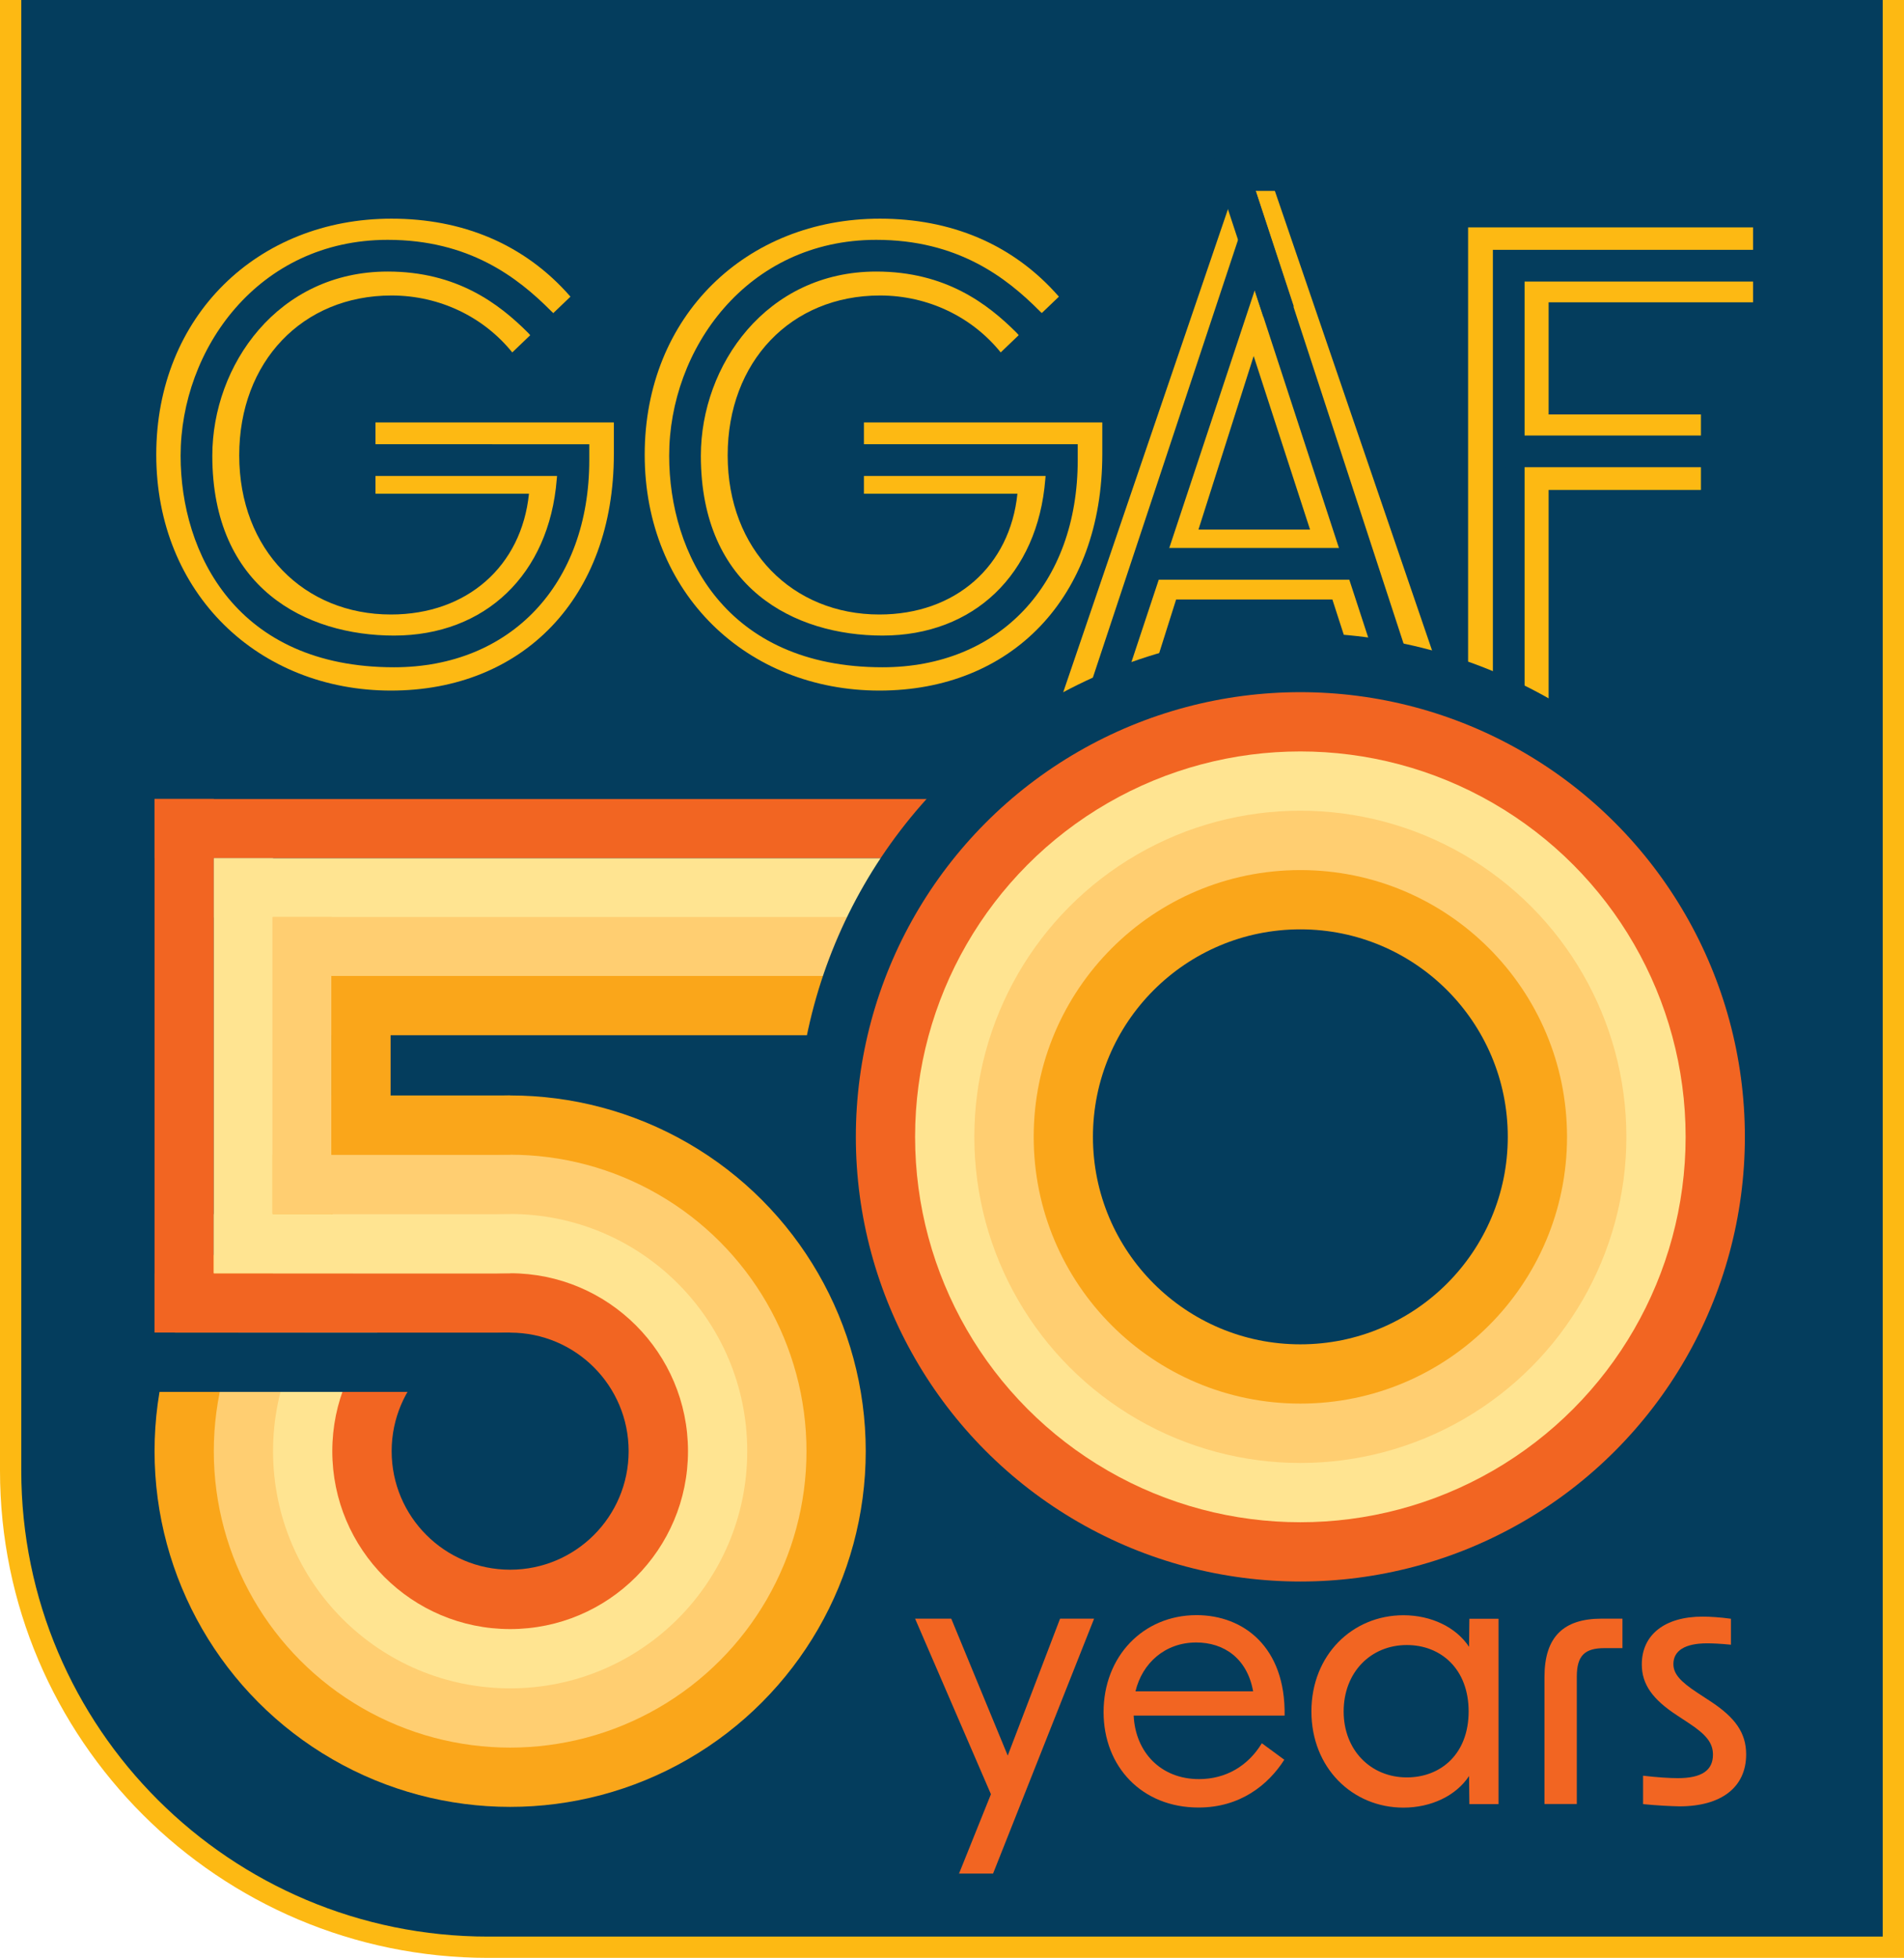
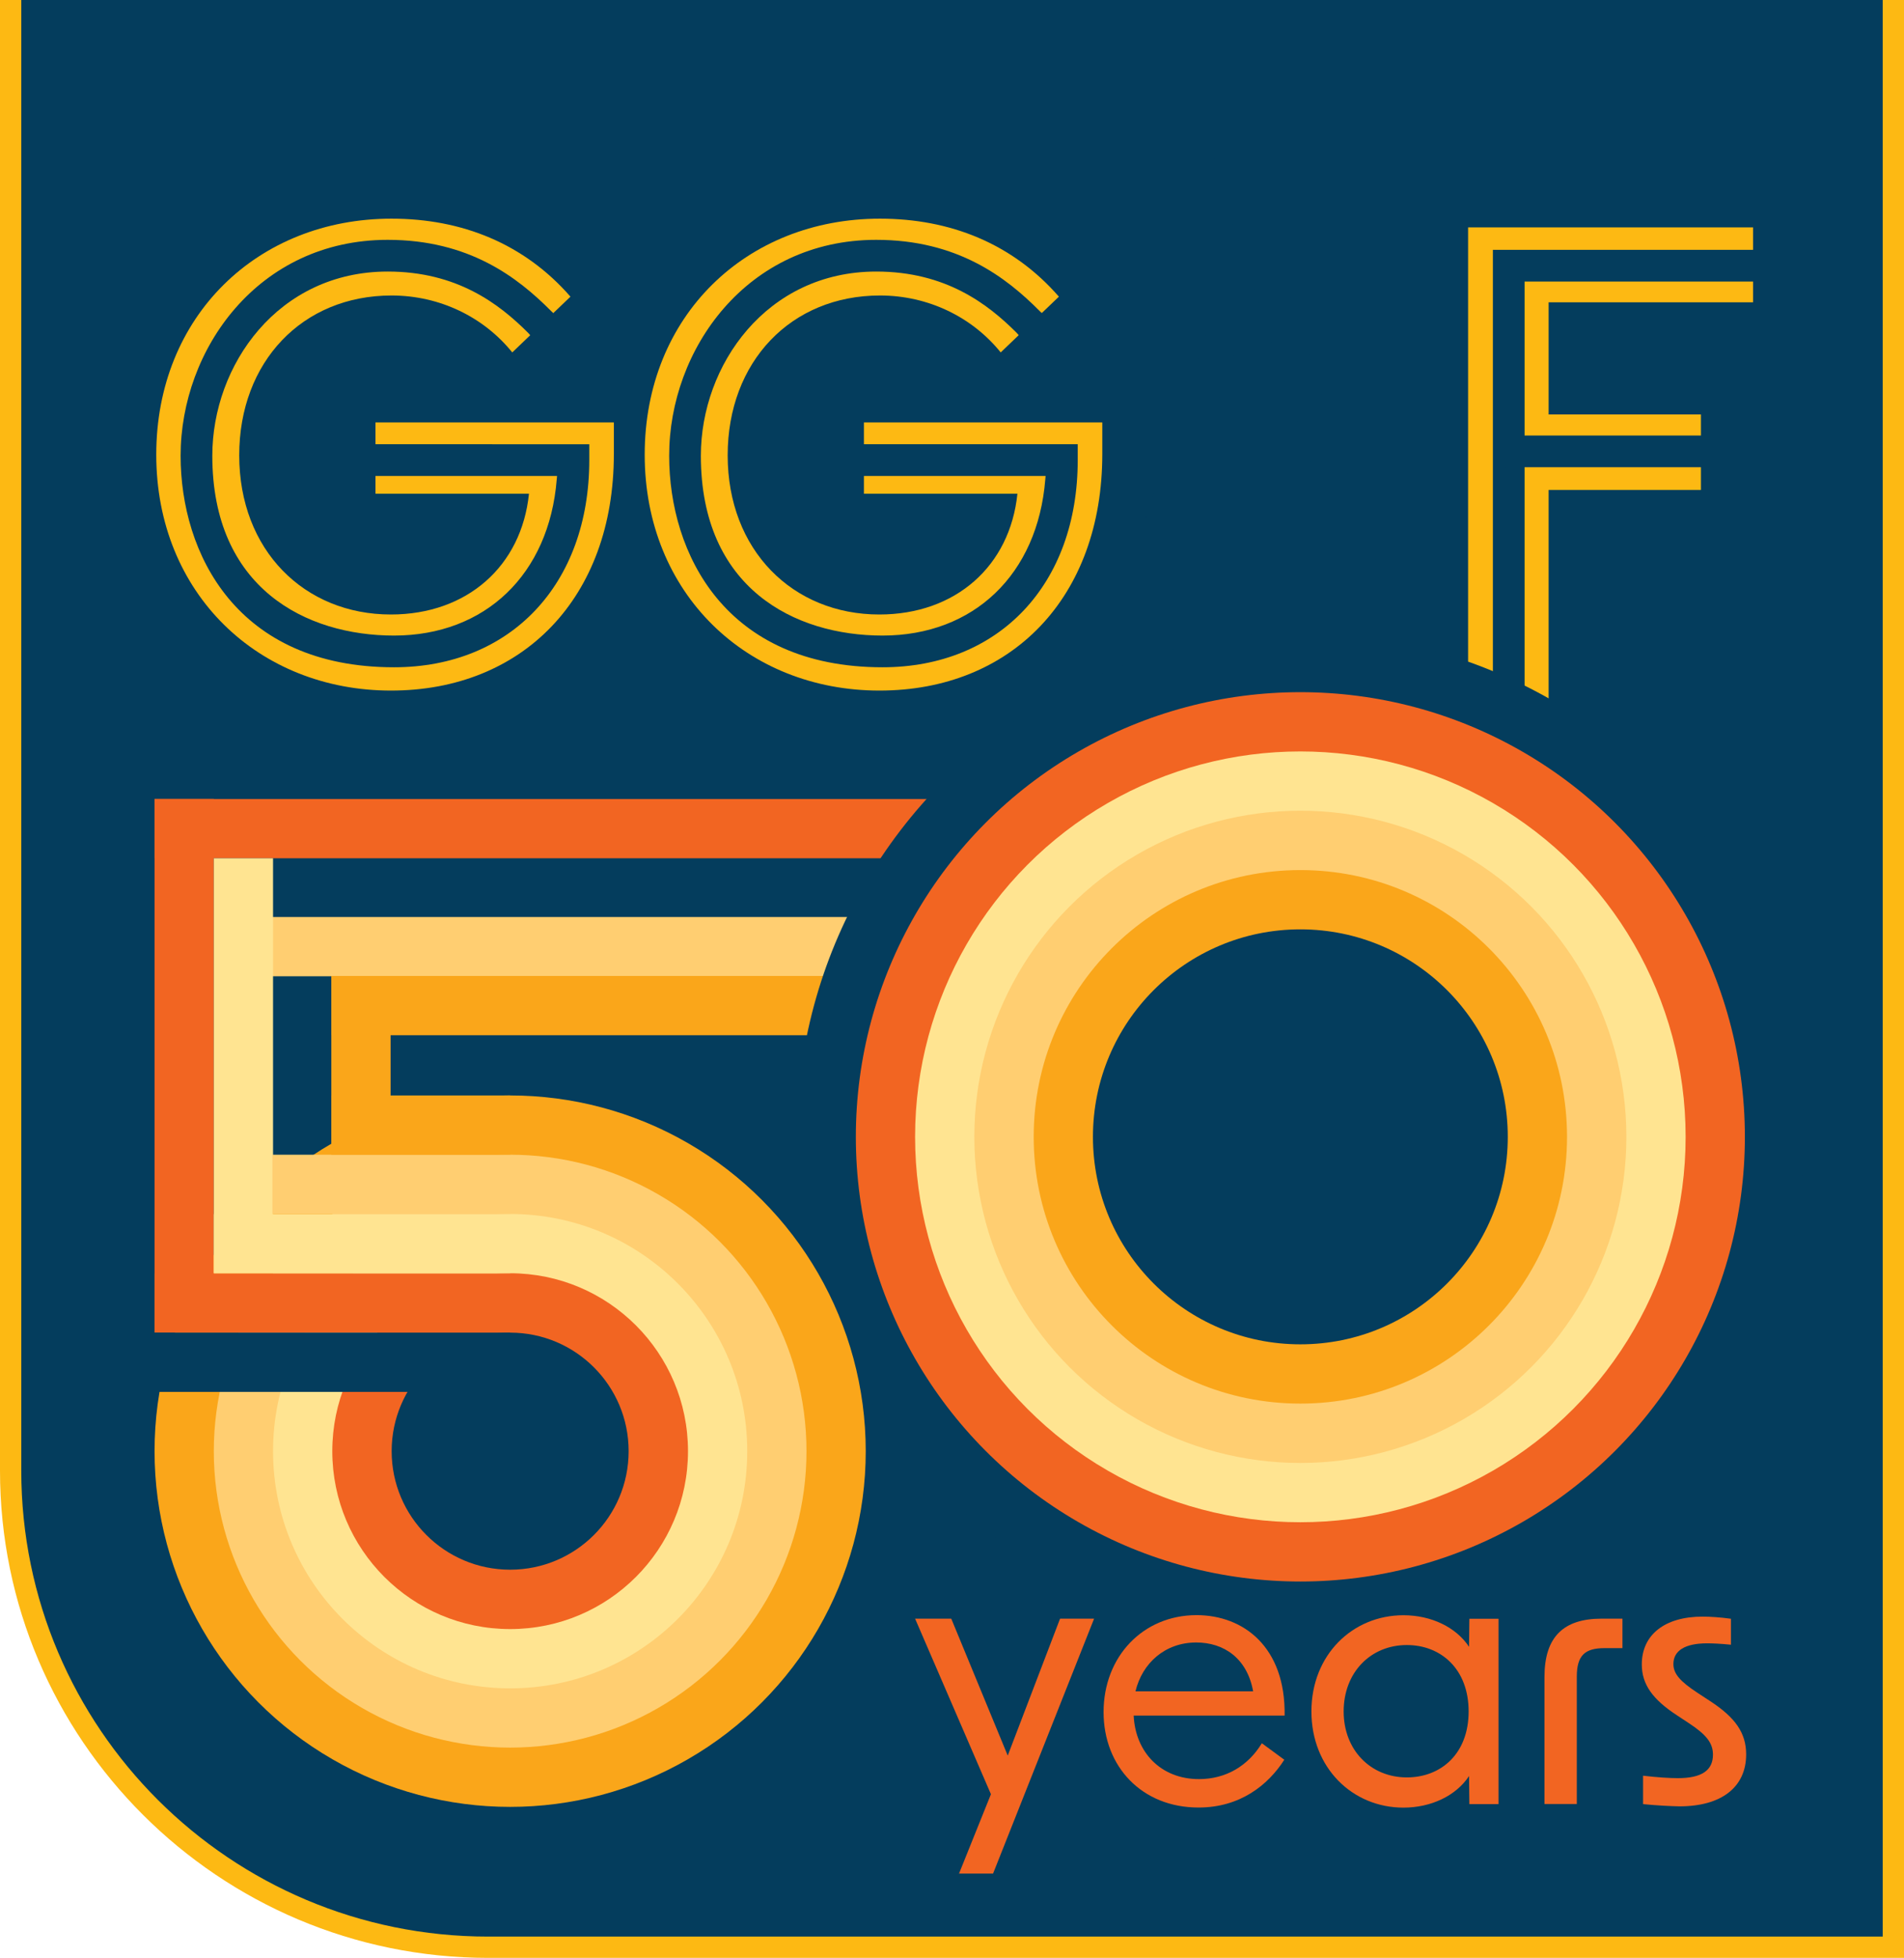
<svg xmlns="http://www.w3.org/2000/svg" version="1.1" id="Layer_1" x="0px" y="0px" viewBox="0 0 179 184" style="enable-background:new 0 0 179 184;" xml:space="preserve">
  <style type="text/css">
	.st0{fill:#FDB913;}
	.st1{fill:#043D5D;}
	.st2{fill:none;}
	.st3{fill:#F26522;}
	.st4{fill:#FFE491;}
	.st5{fill:#FFCE71;}
	.st6{fill:#FAA61A;}
</style>
  <g>
    <path class="st0" d="M45.9,184C20.59,184,0,163.46,0,138.21V0h179v184H45.9z" />
  </g>
  <g>
    <path class="st1" d="M53.56,0H45.9H2v138.21C2,162.39,21.66,182,45.9,182H177V0H53.56z" />
  </g>
  <rect x="14.47" y="19.67" class="st2" width="150.44" height="150.44" />
  <path class="st0" d="M138.02,21.37h26.79v7.04h-19.22v10.54h14.32v7.1h-14.32v25.68h-7.57V21.37z" />
  <polygon class="st1" points="140.35,69.98 140.35,23.48 166.69,23.48 166.69,26.46 143.33,26.46 143.33,69.98 " />
  <rect x="141.6" y="40.93" class="st1" width="24.12" height="2.98" />
-   <path class="st0" d="M117.94,12.35l18.97,55.44l-8.57-1.92l-3.08-9.53h-14.69l-3.01,9.53l-9.26,4.04L117.1,14.8L117.94,12.35z   M123.16,49.77l-5.3-16.31l-5.19,16.31H123.16z" />
  <path class="st0" d="M60.61,42.73c0-13.04,9.55-22.18,22.12-22.18c6.58,0,12.46,2.33,16.82,7.33l-5.47,5.24  c-2.68-3.32-6.81-5.35-11.35-5.35c-8.38,0-14.32,6.23-14.32,15.02c0,8.91,6.11,14.96,14.26,14.96c7.16,0,12.28-4.54,12.98-11.35  H81.22V39.7h22.41v2.97c0,13.5-8.56,22.23-20.95,22.23C70.22,64.9,60.61,55.77,60.61,42.73z" />
  <path class="st1" d="M82.97,62.71c-14.8,0-20.06-10.71-20.06-19.88c0-9.98,7.28-20.29,19.47-20.29c7.65,0,12.22,3.53,15.35,6.68  l0.95,0.9l-2.47,1.87l-0.63-0.71c-2.73-2.73-6.69-5.76-13.2-5.76c-10.32,0-16.49,8.8-16.49,17.31c0,12.46,8.82,16.9,17.08,16.9  c8.58,0,14.59-5.76,15.3-14.68l0.03-0.32H78.47v-2.98h22.85v1.49C101.32,54.89,93.95,62.71,82.97,62.71z" />
  <polygon class="st1" points="100.69,69.87 117.98,17.75 134.78,69.13 131.13,67.57 117.96,27.28 103.52,70.81 " />
  <rect x="107.01" y="51.5" class="st1" width="21.63" height="2.98" />
  <rect x="14.53" y="75.09" class="st3" width="100.92" height="5.57" />
-   <rect x="20.1" y="80.66" class="st4" width="74.6" height="5.57" />
  <rect x="25.61" y="86.18" class="st5" width="62.3" height="5.57" />
  <rect x="31.15" y="91.72" class="st6" width="52" height="5.57" />
  <circle class="st1" cx="122.25" cy="106.84" r="47.36" />
  <circle class="st6" cx="47.96" cy="136.38" r="33.43" />
  <rect x="14.53" y="75.09" class="st3" width="5.57" height="50.15" />
  <rect x="20.1" y="80.66" class="st4" width="5.57" height="39" />
-   <rect x="25.61" y="86.18" class="st5" width="5.57" height="27.92" />
  <rect x="31.15" y="91.72" class="st6" width="5.57" height="16.81" />
  <circle class="st3" cx="122.25" cy="106.84" r="41.79" />
  <circle class="st4" cx="122.25" cy="106.84" r="36.22" />
  <circle class="st5" cx="122.25" cy="106.84" r="30.65" />
  <circle class="st6" cx="122.25" cy="106.84" r="25.07" />
  <circle class="st1" cx="122.25" cy="106.84" r="19.5" />
  <circle class="st5" cx="47.96" cy="136.38" r="27.86" />
  <circle class="st4" cx="47.96" cy="136.38" r="22.29" />
  <circle class="st3" cx="47.96" cy="136.38" r="16.72" />
  <circle class="st1" cx="47.96" cy="136.38" r="11.14" />
  <rect x="14.53" y="119.67" class="st3" width="33.43" height="5.57" />
  <rect x="12.05" y="125.24" class="st1" width="35.91" height="5.57" />
  <rect x="20.1" y="114.1" class="st4" width="27.86" height="5.57" />
  <rect x="25.61" y="108.52" class="st5" width="22.35" height="5.57" />
  <rect x="31.15" y="102.95" class="st6" width="16.81" height="5.57" />
  <rect x="99.42" y="12.35" class="st1" width="38.61" height="5.59" />
  <path class="st0" d="M14.69,42.73c0-13.04,9.55-22.18,22.12-22.18c6.58,0,12.46,2.33,16.82,7.33l-5.47,5.24  c-2.68-3.32-6.81-5.35-11.35-5.35c-8.38,0-14.32,6.23-14.32,15.02c0,8.91,6.11,14.96,14.26,14.96c7.16,0,12.28-4.54,12.98-11.35  H35.3V39.7h22.41v2.97c0,13.5-8.56,22.23-20.95,22.23C24.3,64.9,14.69,55.77,14.69,42.73z" />
  <path class="st1" d="M37.04,62.71c-14.8,0-20.06-10.71-20.06-19.88c0-9.98,7.28-20.29,19.47-20.29c7.65,0,12.22,3.53,15.35,6.68  l0.95,0.9l-2.47,1.87l-0.63-0.71c-2.73-2.73-6.69-5.76-13.2-5.76c-10.32,0-16.49,8.8-16.49,17.31c0,12.46,8.82,16.9,17.08,16.9  c8.58,0,14.59-5.76,15.3-14.68l0.03-0.32H32.55v-2.98H55.4v1.49C55.4,54.89,48.02,62.71,37.04,62.71z" />
  <rect x="116.22" y="14.07" transform="matrix(0.95 -0.313 0.313 0.95 -0.912 37.995)" class="st1" width="3.02" height="15.54" />
  <g>
    <path class="st3" d="M93.16,168.62l-7.13-16.5h3.4l5.31,12.87l4.92-12.87h3.2l-9.5,23.96h-3.2L93.16,168.62z" />
    <path class="st3" d="M103.75,160.9c0-5.21,3.7-9.11,8.74-9.11c4.42,0,8.38,3,8.28,9.44h-14.19c0.16,3.43,2.54,5.97,6.14,5.97   c2.54,0,4.62-1.25,5.91-3.37l2.11,1.55c-1.52,2.38-4.16,4.49-8.05,4.49C107.35,169.88,103.75,166.02,103.75,160.9z M117.81,158.95   c-0.56-3.1-2.74-4.59-5.35-4.59c-2.94,0-5.08,1.95-5.71,4.59H117.81z" />
    <path class="st3" d="M123.29,160.84c0-5.31,3.86-9.04,8.65-9.04c2.61,0,4.95,1.12,6.17,2.97l0.03-2.64h2.74v17.42h-2.74l-0.03-2.64   c-1.22,1.85-3.56,2.97-6.17,2.97C127.15,169.88,123.29,166.15,123.29,160.84z M132.26,167.04c3.2,0,5.81-2.21,5.81-6.2   s-2.61-6.24-5.81-6.24c-3.4,0-5.94,2.57-5.94,6.24C126.32,164.47,128.86,167.04,132.26,167.04z" />
    <path class="st3" d="M150.58,152.12h1.95v2.77h-1.68c-1.85,0-2.61,0.69-2.61,2.67v11.98h-3.04V157.6   C145.2,153.84,146.98,152.12,150.58,152.12z" />
    <path class="st3" d="M154.47,169.55v-2.67c1.35,0.16,2.51,0.23,3.27,0.23c2.24,0,3.3-0.73,3.3-2.21c0-1.09-0.63-1.88-2.24-2.94   l-1.15-0.76c-2.28-1.49-3.3-2.9-3.3-4.78c0-2.77,2.14-4.49,5.71-4.49c0.76,0,1.72,0.07,2.67,0.2v2.44   c-0.99-0.1-1.75-0.13-2.24-0.13c-2.08,0-3.17,0.69-3.17,1.95c0,0.92,0.66,1.65,2.28,2.71l1.16,0.76c2.38,1.55,3.4,3,3.4,5.02   c0,3.07-2.31,4.88-6.27,4.88C157.01,169.74,155.76,169.68,154.47,169.55z" />
  </g>
</svg>